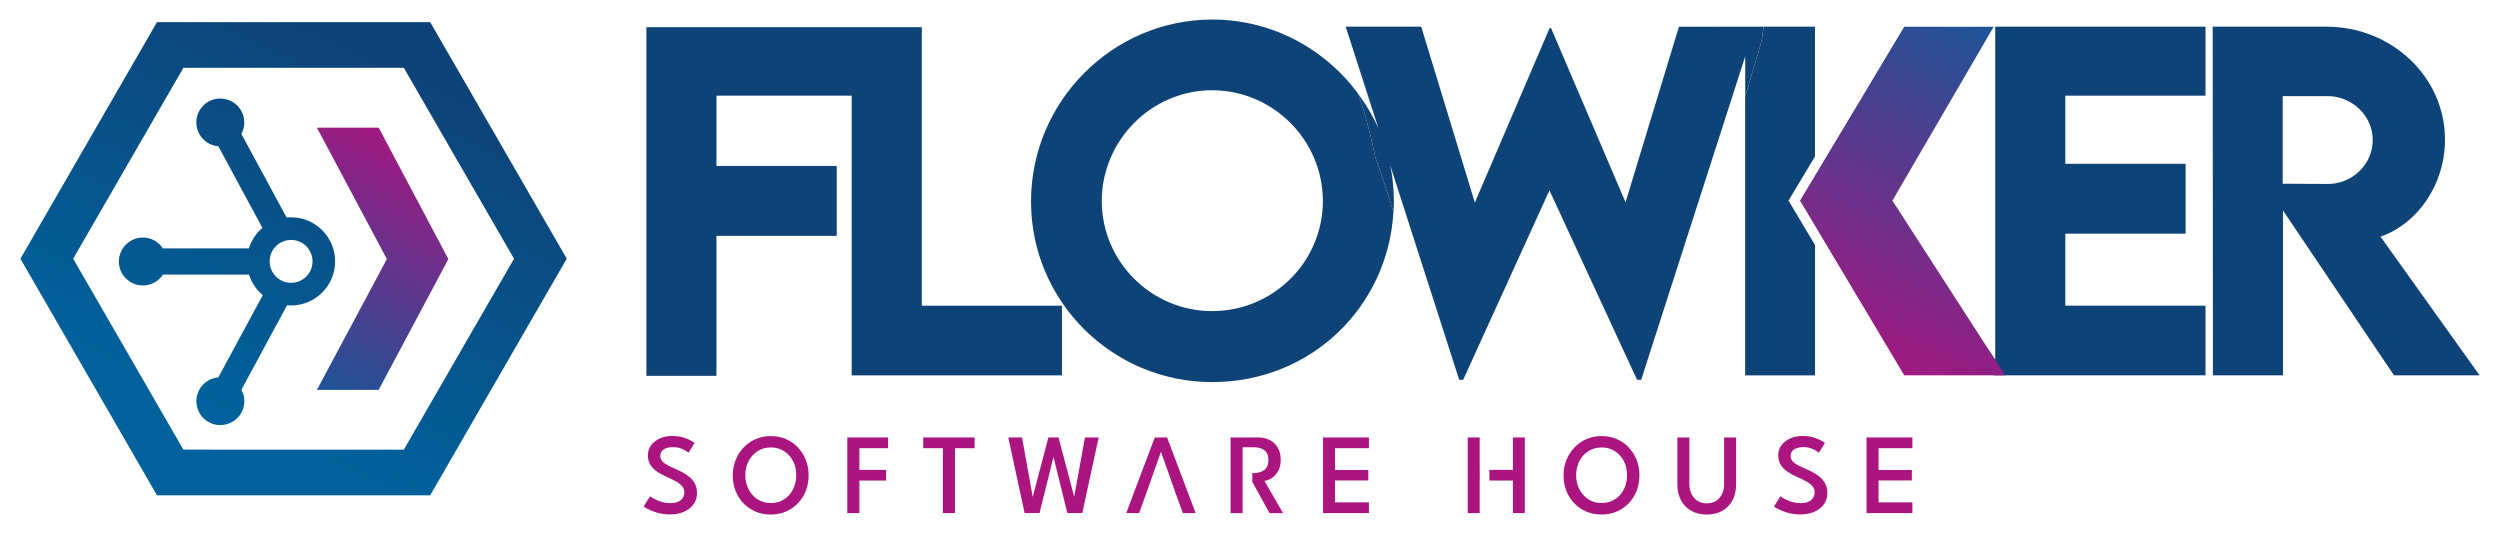
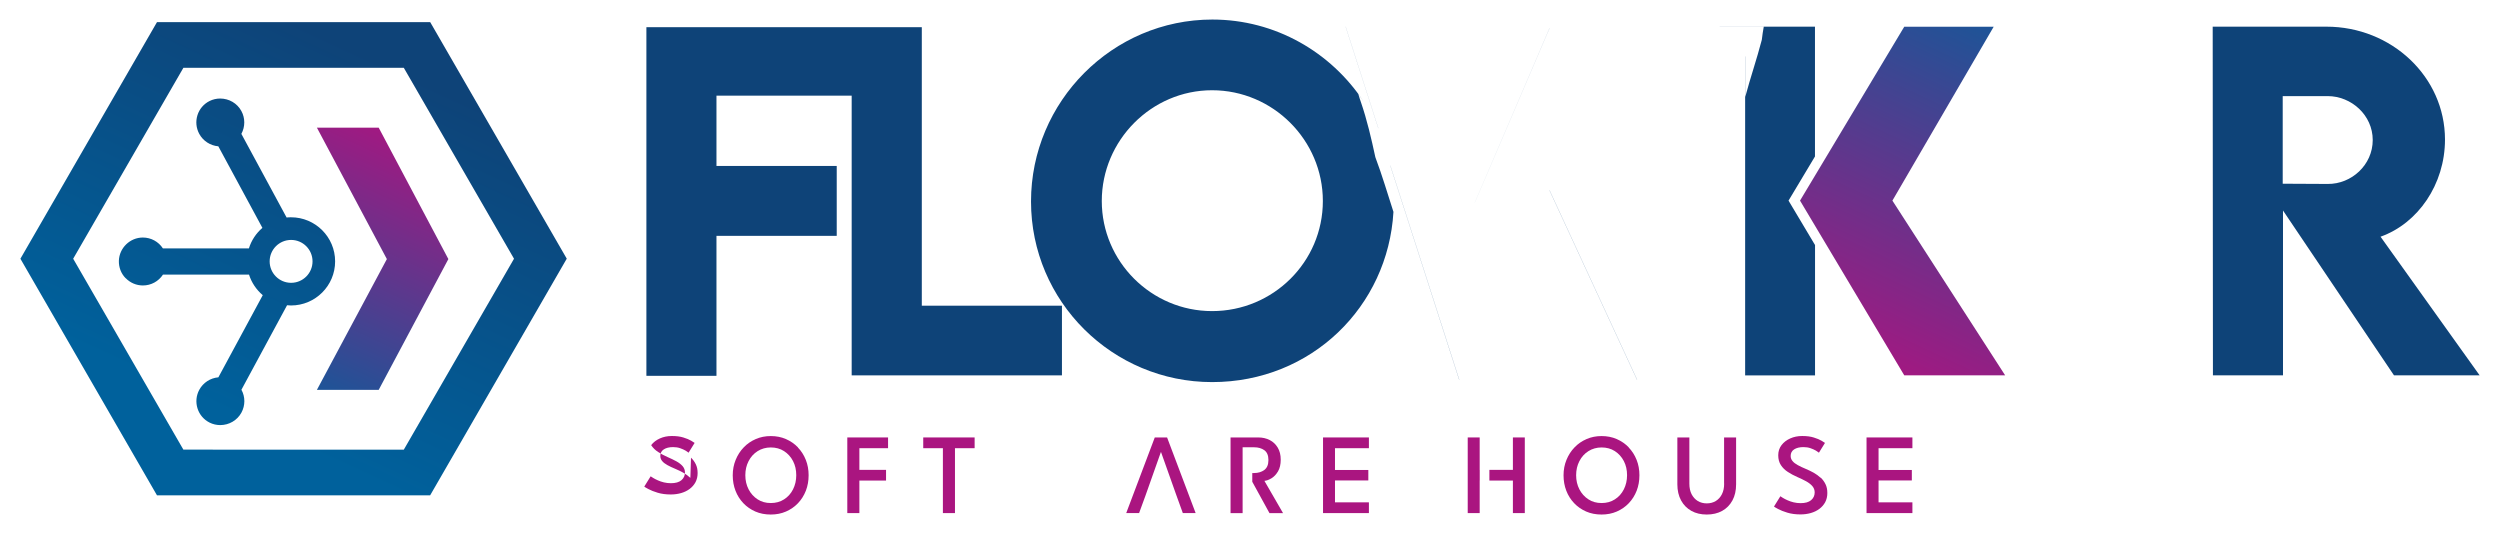
<svg xmlns="http://www.w3.org/2000/svg" xmlns:xlink="http://www.w3.org/1999/xlink" id="Camada_1" version="1.1" viewBox="0 0 434.91 92.9">
  <defs>
    <style>
      .st0 {
        fill: url(#Gradiente_sem_nome_21);
      }

      .st1 {
        fill: url(#Gradiente_sem_nome_2);
      }

      .st2 {
        fill: none;
      }

      .st3 {
        fill: #aa1580;
      }

      .st4 {
        fill: url(#Gradiente_sem_nome_4);
      }

      .st5 {
        fill: url(#Gradiente_sem_nome_3);
      }

      .st6 {
        fill: #0e4378;
      }
    </style>
    <linearGradient id="Gradiente_sem_nome_2" data-name="Gradiente sem nome 2" x1="2825.73" y1="-841.73" x2="2850.72" y2="-895.17" gradientTransform="translate(2897.86 -820) rotate(-180)" gradientUnits="userSpaceOnUse">
      <stop offset="0" stop-color="#aa1580" />
      <stop offset="1" stop-color="#00619c" />
    </linearGradient>
    <linearGradient id="Gradiente_sem_nome_3" data-name="Gradiente sem nome 3" x1="2830.98" y1="-830.88" x2="2859.2" y2="-891.8" gradientTransform="translate(2897.86 -820) rotate(-180)" gradientUnits="userSpaceOnUse">
      <stop offset="0" stop-color="#0e4378" />
      <stop offset="1" stop-color="#00619c" />
    </linearGradient>
    <linearGradient id="Gradiente_sem_nome_4" data-name="Gradiente sem nome 4" x1="2840.07" y1="-826.36" x2="2868.29" y2="-887.27" gradientTransform="translate(2897.86 -820) rotate(-180)" gradientUnits="userSpaceOnUse">
      <stop offset="0" stop-color="#0e4378" />
      <stop offset="1" stop-color="#00619c" />
    </linearGradient>
    <linearGradient id="Gradiente_sem_nome_21" data-name="Gradiente sem nome 2" x1="2022.44" y1="2000.26" x2="2055.95" y2="1928.59" gradientTransform="translate(-1698.98 -1934.08)" xlink:href="#Gradiente_sem_nome_2" />
  </defs>
  <g>
    <path class="st2" d="M280.93,78.48c-.66-.43-1.45-.64-2.31-.64s-1.62.22-2.29.64c-.67.42-1.19,1-1.57,1.73-.38.74-.57,1.55-.57,2.46s.19,1.73.57,2.46.9,1.31,1.57,1.74c.66.43,1.41.64,2.29.64s1.65-.21,2.31-.64c.67-.42,1.19-1.01,1.56-1.74.37-.74.56-1.55.56-2.46s-.18-1.73-.56-2.46-.9-1.3-1.56-1.73Z" />
    <path class="st2" d="M136.4,78.48c-.66-.43-1.45-.64-2.31-.64s-1.62.22-2.29.64c-.67.42-1.19,1-1.57,1.73-.38.74-.57,1.55-.57,2.46s.19,1.73.57,2.46.9,1.31,1.57,1.74c.66.43,1.41.64,2.29.64s1.65-.21,2.31-.64c.67-.42,1.19-1.01,1.56-1.74.37-.74.56-1.55.56-2.46s-.18-1.73-.56-2.46-.9-1.3-1.56-1.73Z" />
    <path class="st2" d="M210.86,15.7c-10.57,0-19.19,8.74-19.19,19.27s8.62,19.15,19.19,19.15,19.27-8.54,19.27-19.15-8.7-19.27-19.27-19.27Z" />
    <path class="st2" d="M404.94,16.72h-7.83v15.24l7.83.04c4.14.04,7.83-3.31,7.83-7.64s-3.73-7.64-7.83-7.64Z" />
-     <path class="st3" d="M120.1,83.09l-.03.02h0c-.35-.33-.75-.62-1.19-.87-.44-.24-.9-.47-1.36-.66-.55-.23-1.03-.45-1.42-.67-.4-.22-.7-.45-.91-.71-.21-.25-.32-.55-.32-.88,0-.5.2-.88.6-1.14.4-.26.94-.4,1.62-.4.45,0,.86.06,1.23.19s.68.27.94.42c.26.16.43.28.53.36l1.05-1.7c-.07-.06-.27-.19-.6-.38-.33-.2-.78-.38-1.35-.56s-1.24-.26-2.01-.26-1.45.14-2.08.42c-.63.28-1.14.67-1.52,1.17s-.57,1.09-.57,1.76.15,1.24.46,1.71c.31.47.71.87,1.21,1.19.5.33,1.05.62,1.64.88.58.25,1.09.5,1.55.75.45.25.81.53,1.08.84.26.31.4.67.4,1.09,0,.55-.21,1-.62,1.35-.41.35-1.02.52-1.83.52-.42,0-.82-.05-1.21-.14-.39-.09-.74-.22-1.06-.36-.32-.14-.59-.28-.8-.41-.21-.13-.36-.23-.45-.29l-1.11,1.79c.07.07.31.21.72.43.41.22.95.44,1.62.64.67.2,1.42.3,2.26.3.64,0,1.24-.08,1.8-.24.56-.16,1.06-.4,1.49-.72.43-.32.77-.71,1.02-1.17.24-.46.37-.99.37-1.59s-.1-1.08-.31-1.52c-.21-.44-.49-.82-.84-1.16Z" />
+     <path class="st3" d="M120.1,83.09l-.03.02h0c-.35-.33-.75-.62-1.19-.87-.44-.24-.9-.47-1.36-.66-.55-.23-1.03-.45-1.42-.67-.4-.22-.7-.45-.91-.71-.21-.25-.32-.55-.32-.88,0-.5.2-.88.6-1.14.4-.26.94-.4,1.62-.4.45,0,.86.06,1.23.19s.68.27.94.42c.26.16.43.28.53.36l1.05-1.7c-.07-.06-.27-.19-.6-.38-.33-.2-.78-.38-1.35-.56s-1.24-.26-2.01-.26-1.45.14-2.08.42c-.63.28-1.14.67-1.52,1.17c.31.47.71.87,1.21,1.19.5.33,1.05.62,1.64.88.58.25,1.09.5,1.55.75.45.25.81.53,1.08.84.26.31.4.67.4,1.09,0,.55-.21,1-.62,1.35-.41.35-1.02.52-1.83.52-.42,0-.82-.05-1.21-.14-.39-.09-.74-.22-1.06-.36-.32-.14-.59-.28-.8-.41-.21-.13-.36-.23-.45-.29l-1.11,1.79c.07.07.31.21.72.43.41.22.95.44,1.62.64.67.2,1.42.3,2.26.3.64,0,1.24-.08,1.8-.24.56-.16,1.06-.4,1.49-.72.43-.32.77-.71,1.02-1.17.24-.46.37-.99.37-1.59s-.1-1.08-.31-1.52c-.21-.44-.49-.82-.84-1.16Z" />
    <path class="st3" d="M138.79,77.83h.03c-.6-.62-1.3-1.1-2.1-1.45-.8-.35-1.68-.52-2.63-.52s-1.81.17-2.61.52c-.81.35-1.51.83-2.1,1.45-.6.62-1.06,1.34-1.4,2.17-.34.83-.51,1.72-.51,2.68s.16,1.86.48,2.69c.32.83.78,1.55,1.37,2.17.59.62,1.29,1.1,2.09,1.45.8.35,1.7.52,2.67.52s1.85-.17,2.65-.52c.8-.35,1.5-.83,2.09-1.45.59-.62,1.05-1.35,1.37-2.17.32-.83.48-1.72.48-2.69s-.16-1.85-.49-2.68c-.33-.83-.79-1.55-1.39-2.17ZM137.96,85.13c-.37.73-.89,1.32-1.56,1.74-.66.43-1.43.64-2.31.64s-1.63-.21-2.29-.64c-.67-.43-1.19-1.01-1.57-1.74s-.57-1.55-.57-2.46.19-1.72.57-2.46c.38-.73.9-1.31,1.57-1.73.67-.42,1.43-.64,2.29-.64s1.65.21,2.31.64c.66.43,1.18,1,1.56,1.73s.56,1.55.56,2.46-.19,1.72-.56,2.46Z" />
    <polygon class="st3" points="147.4 89.26 149.5 89.26 149.5 83.6 154.14 83.6 154.14 81.74 149.5 81.74 149.5 77.97 154.49 77.97 154.49 76.1 147.4 76.1 147.4 89.26" />
    <polygon class="st3" points="160.61 77.97 164.03 77.97 164.03 89.26 166.13 89.26 166.13 77.97 169.55 77.97 169.55 76.1 160.61 76.1 160.61 77.97" />
-     <polygon class="st3" points="186.87 86.43 184.15 76.1 182.38 76.1 179.66 86.45 177.8 76.1 175.4 76.1 178.25 89.26 180.84 89.26 183.27 79.49 185.68 89.26 188.28 89.26 191.13 76.1 188.74 76.1 186.87 86.43" />
    <polygon class="st3" points="200.89 76.1 195.92 89.26 198.16 89.26 199.26 86.25 201.95 78.65 201.98 78.65 204.68 86.25 205.77 89.26 208 89.26 203.03 76.1 200.89 76.1" />
    <path class="st3" d="M221.19,83.2h.01c.44-.27.81-.67,1.13-1.2.31-.53.47-1.21.47-2.03s-.17-1.52-.52-2.1c-.35-.58-.81-1.02-1.4-1.32-.59-.3-1.25-.45-1.97-.45h-4.84v13.16h2.1v-11.45h2.01c.71,0,1.29.17,1.77.51.47.34.71.91.71,1.71s-.24,1.37-.72,1.73c-.48.35-1.07.53-1.78.53h-.31v1.52l2.99,5.45h2.36l-3.24-5.61c.38-.03.79-.18,1.23-.45Z" />
    <polygon class="st3" points="230.16 89.26 238.14 89.26 238.14 87.39 232.24 87.39 232.24 83.58 238.04 83.58 238.04 81.76 232.24 81.76 232.24 77.97 238.14 77.97 238.14 76.1 230.16 76.1 230.16 89.26" />
    <polygon class="st3" points="263.19 81.74 259.1 81.74 259.1 83.6 263.19 83.6 263.19 89.26 265.26 89.26 265.26 76.1 263.19 76.1 263.19 81.74" />
    <polygon class="st3" points="257.41 76.1 255.33 76.1 255.33 89.26 257.41 89.26 257.41 83.6 257.42 83.6 257.42 81.74 257.41 81.74 257.41 76.1" />
    <path class="st3" d="M283.32,77.83h.03c-.6-.62-1.3-1.1-2.1-1.45-.8-.35-1.68-.52-2.63-.52s-1.81.17-2.61.52c-.81.35-1.51.83-2.1,1.45-.6.62-1.06,1.34-1.4,2.17-.34.83-.51,1.72-.51,2.68s.16,1.86.48,2.69c.32.83.78,1.55,1.37,2.17.59.62,1.29,1.1,2.09,1.45.8.35,1.7.52,2.67.52s1.85-.17,2.65-.52c.8-.35,1.5-.83,2.09-1.45.59-.62,1.05-1.35,1.37-2.17.32-.83.48-1.72.48-2.69s-.16-1.85-.49-2.68c-.33-.83-.79-1.55-1.39-2.17ZM282.49,85.13c-.37.73-.89,1.32-1.56,1.74-.66.43-1.43.64-2.31.64s-1.63-.21-2.29-.64c-.67-.43-1.19-1.01-1.57-1.74s-.57-1.55-.57-2.46.19-1.72.57-2.46c.38-.73.9-1.31,1.57-1.73.67-.42,1.43-.64,2.29-.64s1.65.21,2.31.64c.66.43,1.18,1,1.56,1.73s.56,1.55.56,2.46-.19,1.72-.56,2.46Z" />
    <path class="st3" d="M299.94,84.14h0c0,.72-.13,1.33-.39,1.84-.26.51-.61.9-1.07,1.18-.45.27-.97.41-1.56.41s-1.11-.14-1.56-.41c-.45-.27-.81-.67-1.08-1.18-.26-.51-.39-1.13-.39-1.84v-8.04h-2.09v8.15c0,1.08.22,2.02.65,2.81.43.79,1.03,1.39,1.8,1.82.77.43,1.66.63,2.67.63s1.91-.21,2.67-.63,1.36-1.03,1.79-1.82c.43-.79.64-1.72.64-2.81v-8.15h-2.09v8.04Z" />
    <path class="st3" d="M316.74,83.09l-.03.02h0c-.35-.33-.75-.62-1.19-.87-.44-.24-.9-.47-1.36-.66-.55-.23-1.03-.45-1.42-.67-.4-.22-.7-.45-.91-.71-.21-.25-.32-.55-.32-.88,0-.5.2-.88.6-1.14.4-.26.94-.4,1.62-.4.45,0,.86.06,1.23.19.37.13.68.27.94.42.26.16.43.28.53.36l1.05-1.7c-.07-.06-.27-.19-.6-.38-.33-.2-.78-.38-1.35-.56s-1.24-.26-2.01-.26-1.45.14-2.08.42c-.63.28-1.14.67-1.52,1.17s-.57,1.09-.57,1.76.15,1.24.46,1.71c.31.47.71.87,1.21,1.19.5.33,1.05.62,1.64.88.58.25,1.09.5,1.55.75.45.25.81.53,1.08.84.26.31.4.67.4,1.09,0,.55-.21,1-.62,1.35-.41.35-1.02.52-1.83.52-.42,0-.82-.05-1.21-.14-.39-.09-.74-.22-1.06-.36-.32-.14-.59-.28-.8-.41-.21-.13-.36-.23-.45-.29l-1.11,1.79c.07.07.31.21.72.43.41.22.95.44,1.62.64s1.42.3,2.26.3c.64,0,1.24-.08,1.8-.24.56-.16,1.06-.4,1.49-.72s.77-.71,1.02-1.17c.24-.46.37-.99.37-1.59s-.1-1.08-.31-1.52c-.21-.44-.49-.82-.84-1.16Z" />
    <polygon class="st3" points="324.71 89.26 332.69 89.26 332.69 87.39 326.8 87.39 326.8 83.58 332.59 83.58 332.59 81.76 326.8 81.76 326.8 77.97 332.69 77.97 332.69 76.1 324.71 76.1 324.71 89.26" />
    <polygon class="st6" points="124.64 16.64 148.16 16.64 148.16 65.3 184.74 65.3 184.74 53.18 160.36 53.18 160.36 4.73 112.45 4.73 112.45 65.38 124.64 65.38 124.64 41.03 145.56 41.03 145.56 28.87 124.64 28.87 124.64 16.64" />
    <path class="st6" d="M241.88,28.87l11.96,37.19h.02l-12.01-37.33s.02.09.03.14Z" />
    <polygon class="st6" points="269.55 33.11 284.78 66.06 284.8 66.06 269.56 33.09 269.55 33.11" />
    <path class="st6" d="M236.74,17.74c-.16-.44-.3-.9-.44-1.38.32.43.62.87.92,1.31-5.66-8.58-15.35-14.27-26.32-14.27-17.35,0-31.54,14.23-31.54,31.65s14.19,31.42,31.5,31.42,30.6-13.17,31.55-29.61c-1.03-3.18-1.97-6.39-3.15-9.52-.7-3.24-1.44-6.47-2.52-9.6ZM210.86,54.12c-10.57,0-19.19-8.62-19.19-19.15s8.62-19.27,19.19-19.27,19.27,8.66,19.27,19.27-8.66,19.15-19.27,19.15Z" />
    <path class="st6" d="M315.74,27.22V4.64h-23.66s14.75.01,14.75.01c-.14.75-.25,1.51-.34,2.28-.87,3.35-2,6.62-2.88,9.93v-7.07l-.02.06v55.46h12.16v-22.68l-4.61-7.73,4.6-7.68Z" />
    <path class="st6" d="M234.1,4.64h-.01l5.67,17.63s.02.04.03.06l-5.69-17.69Z" />
-     <polygon class="st6" points="292.08 4.64 292.07 4.64 282.78 35.19 282.79 35.2 292.08 4.64" />
    <path class="st6" d="M238.58,19.92c.09.17.19.34.28.51-.09-.17-.19-.34-.28-.51Z" />
    <polygon class="st6" points="269.58 4.87 269.57 4.87 256.56 35.23 256.56 35.24 269.58 4.87" />
    <polygon class="st6" points="332.79 4.64 332.78 4.65 332.79 4.65 332.79 4.64" />
    <path class="st6" d="M237.31,17.82c.23.34.44.7.66,1.05-.21-.36-.43-.71-.66-1.05Z" />
-     <polygon class="st6" points="347.1 62.56 330.67 39 330.26 39.63 346.82 65.29 334.18 65.29 334.19 65.3 347.1 65.3 349.01 65.3 383.68 65.3 383.68 53.18 359.29 53.18 359.29 40.65 380.22 40.65 380.22 28.5 359.29 28.5 359.29 16.64 383.68 16.64 383.68 4.64 347.1 4.64 347.1 62.56" />
    <path class="st6" d="M414.13,41.18h-.01c6.51-2.3,11.22-9.11,11.22-16.9,0-10.91-9.29-19.64-20.62-19.64h-19.79l.04,60.66h12.19v-28.68l19.31,28.68h14.9l-17.24-24.12ZM404.94,32l-7.83-.04v-15.24h7.83c4.1,0,7.83,3.31,7.83,7.64s-3.69,7.68-7.83,7.64Z" />
-     <path class="st6" d="M303.61,16.86c.88-3.31,2.01-6.58,2.88-9.93.09-.77.2-1.53.34-2.28h-14.75,0s-9.29,30.55-9.29,30.55h0s-12.97-30.33-12.97-30.33h-.23l-13.02,30.37h0s-9.33-30.6-9.33-30.6h-13.13l5.69,17.69s-.02-.04-.03-.06c-.28-.63-.58-1.24-.9-1.84-.09-.17-.19-.34-.28-.51-.2-.35-.4-.71-.61-1.05-.21-.35-.43-.71-.66-1.05-.03-.05-.07-.1-.1-.14-.3-.44-.6-.88-.92-1.31.14.48.28.94.44,1.38,1.08,3.13,1.82,6.36,2.52,9.6,1.18,3.12,2.12,6.33,3.15,9.52,0,.02.01.04.02.05.04-.62.06-1.24.06-1.86,0-2.11-.21-4.17-.61-6.18,0-.05-.02-.09-.03-.14l12.01,37.33h.68l15.01-32.95v-.02s15.25,32.97,15.25,32.97h.71l18.08-56.21.02-.06v7.07Z" />
  </g>
  <g>
    <path class="st1" d="M55.13,22.21h10.75l12.12,22.86-12.12,22.75h-10.75l12.17-22.75s-12.17-22.86-12.17-22.86Z" />
    <path class="st5" d="M98.6,45.01L74.84,3.85H27.31L3.55,45.01l23.76,41.16h47.52l23.76-41.16h0ZM31.9,78.22L12.73,45.01,31.9,11.8h38.35l19.17,33.21-19.17,33.21H31.9Z" />
    <path class="st4" d="M21.87,48.39c.79.82,1.86,1.27,2.99,1.27,1.42,0,2.72-.71,3.49-1.89h14.97c.44,1.39,1.27,2.63,2.39,3.58l-7.72,14.29c-1.4.12-2.65.93-3.32,2.17-.54,1-.65,2.15-.31,3.24.34,1.08,1.09,1.96,2.11,2.47.56.28,1.2.43,1.84.43,1.55,0,2.96-.83,3.69-2.17.68-1.25.68-2.74,0-3.98l7.94-14.7c.24.02.47.04.69.04,4.23,0,7.67-3.44,7.67-7.67s-3.44-7.67-7.67-7.67c-.25,0-.5,0-.77.04l-7.87-14.55c.67-1.24.68-2.73,0-3.98-.73-1.34-2.14-2.17-3.69-2.17-.64,0-1.27.15-1.84.43-1.02.51-1.77,1.39-2.11,2.47-.34,1.09-.23,2.23.31,3.24.67,1.24,1.92,2.05,3.32,2.17l7.67,14.19c-1.11.95-1.92,2.19-2.35,3.57h-14.96c-.77-1.18-2.07-1.89-3.49-1.89-2.24,0-4.1,1.82-4.17,4.04-.03,1.14.38,2.22,1.17,3.03,0,0,.02,0,.02,0ZM46.91,45.47c0-2.06,1.67-3.73,3.73-3.73s3.73,1.67,3.73,3.73-1.67,3.73-3.73,3.73-3.73-1.67-3.73-3.73Z" />
  </g>
  <path class="st0" d="M348.82,65.29h-17.55l-18.13-30.39,18.13-30.25h15.56l-17.62,30.25,19.61,30.39Z" />
</svg>